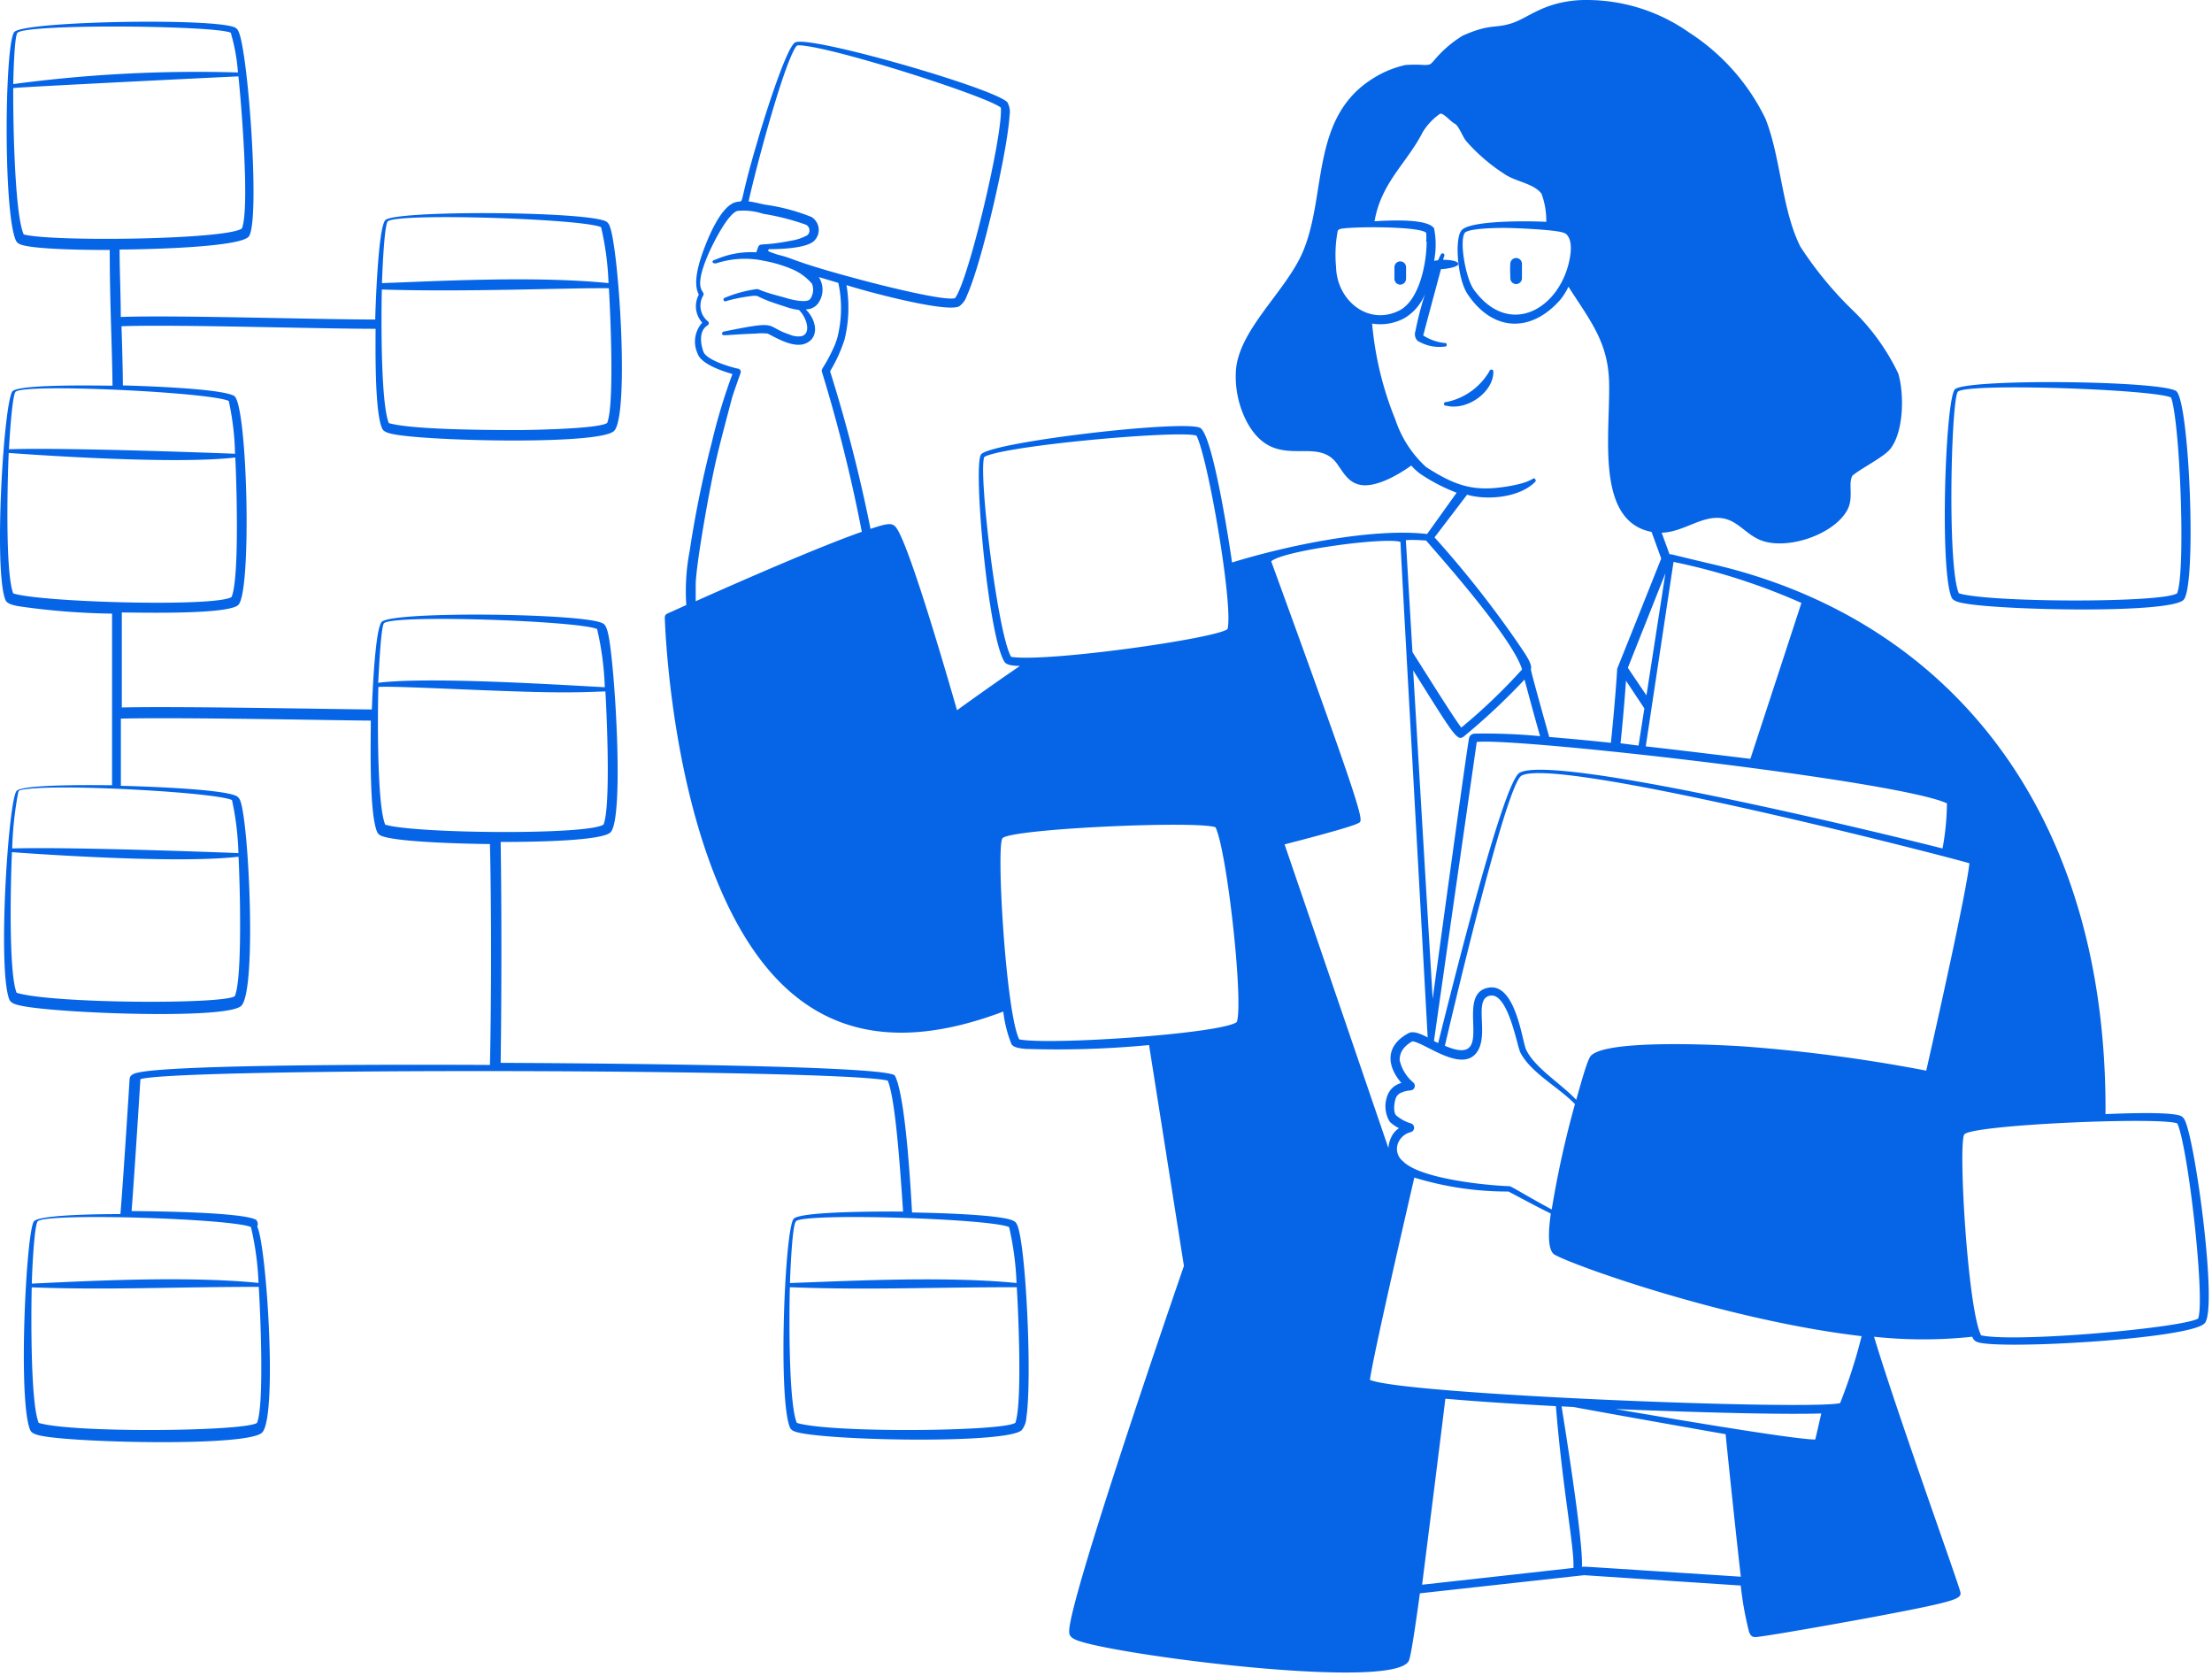
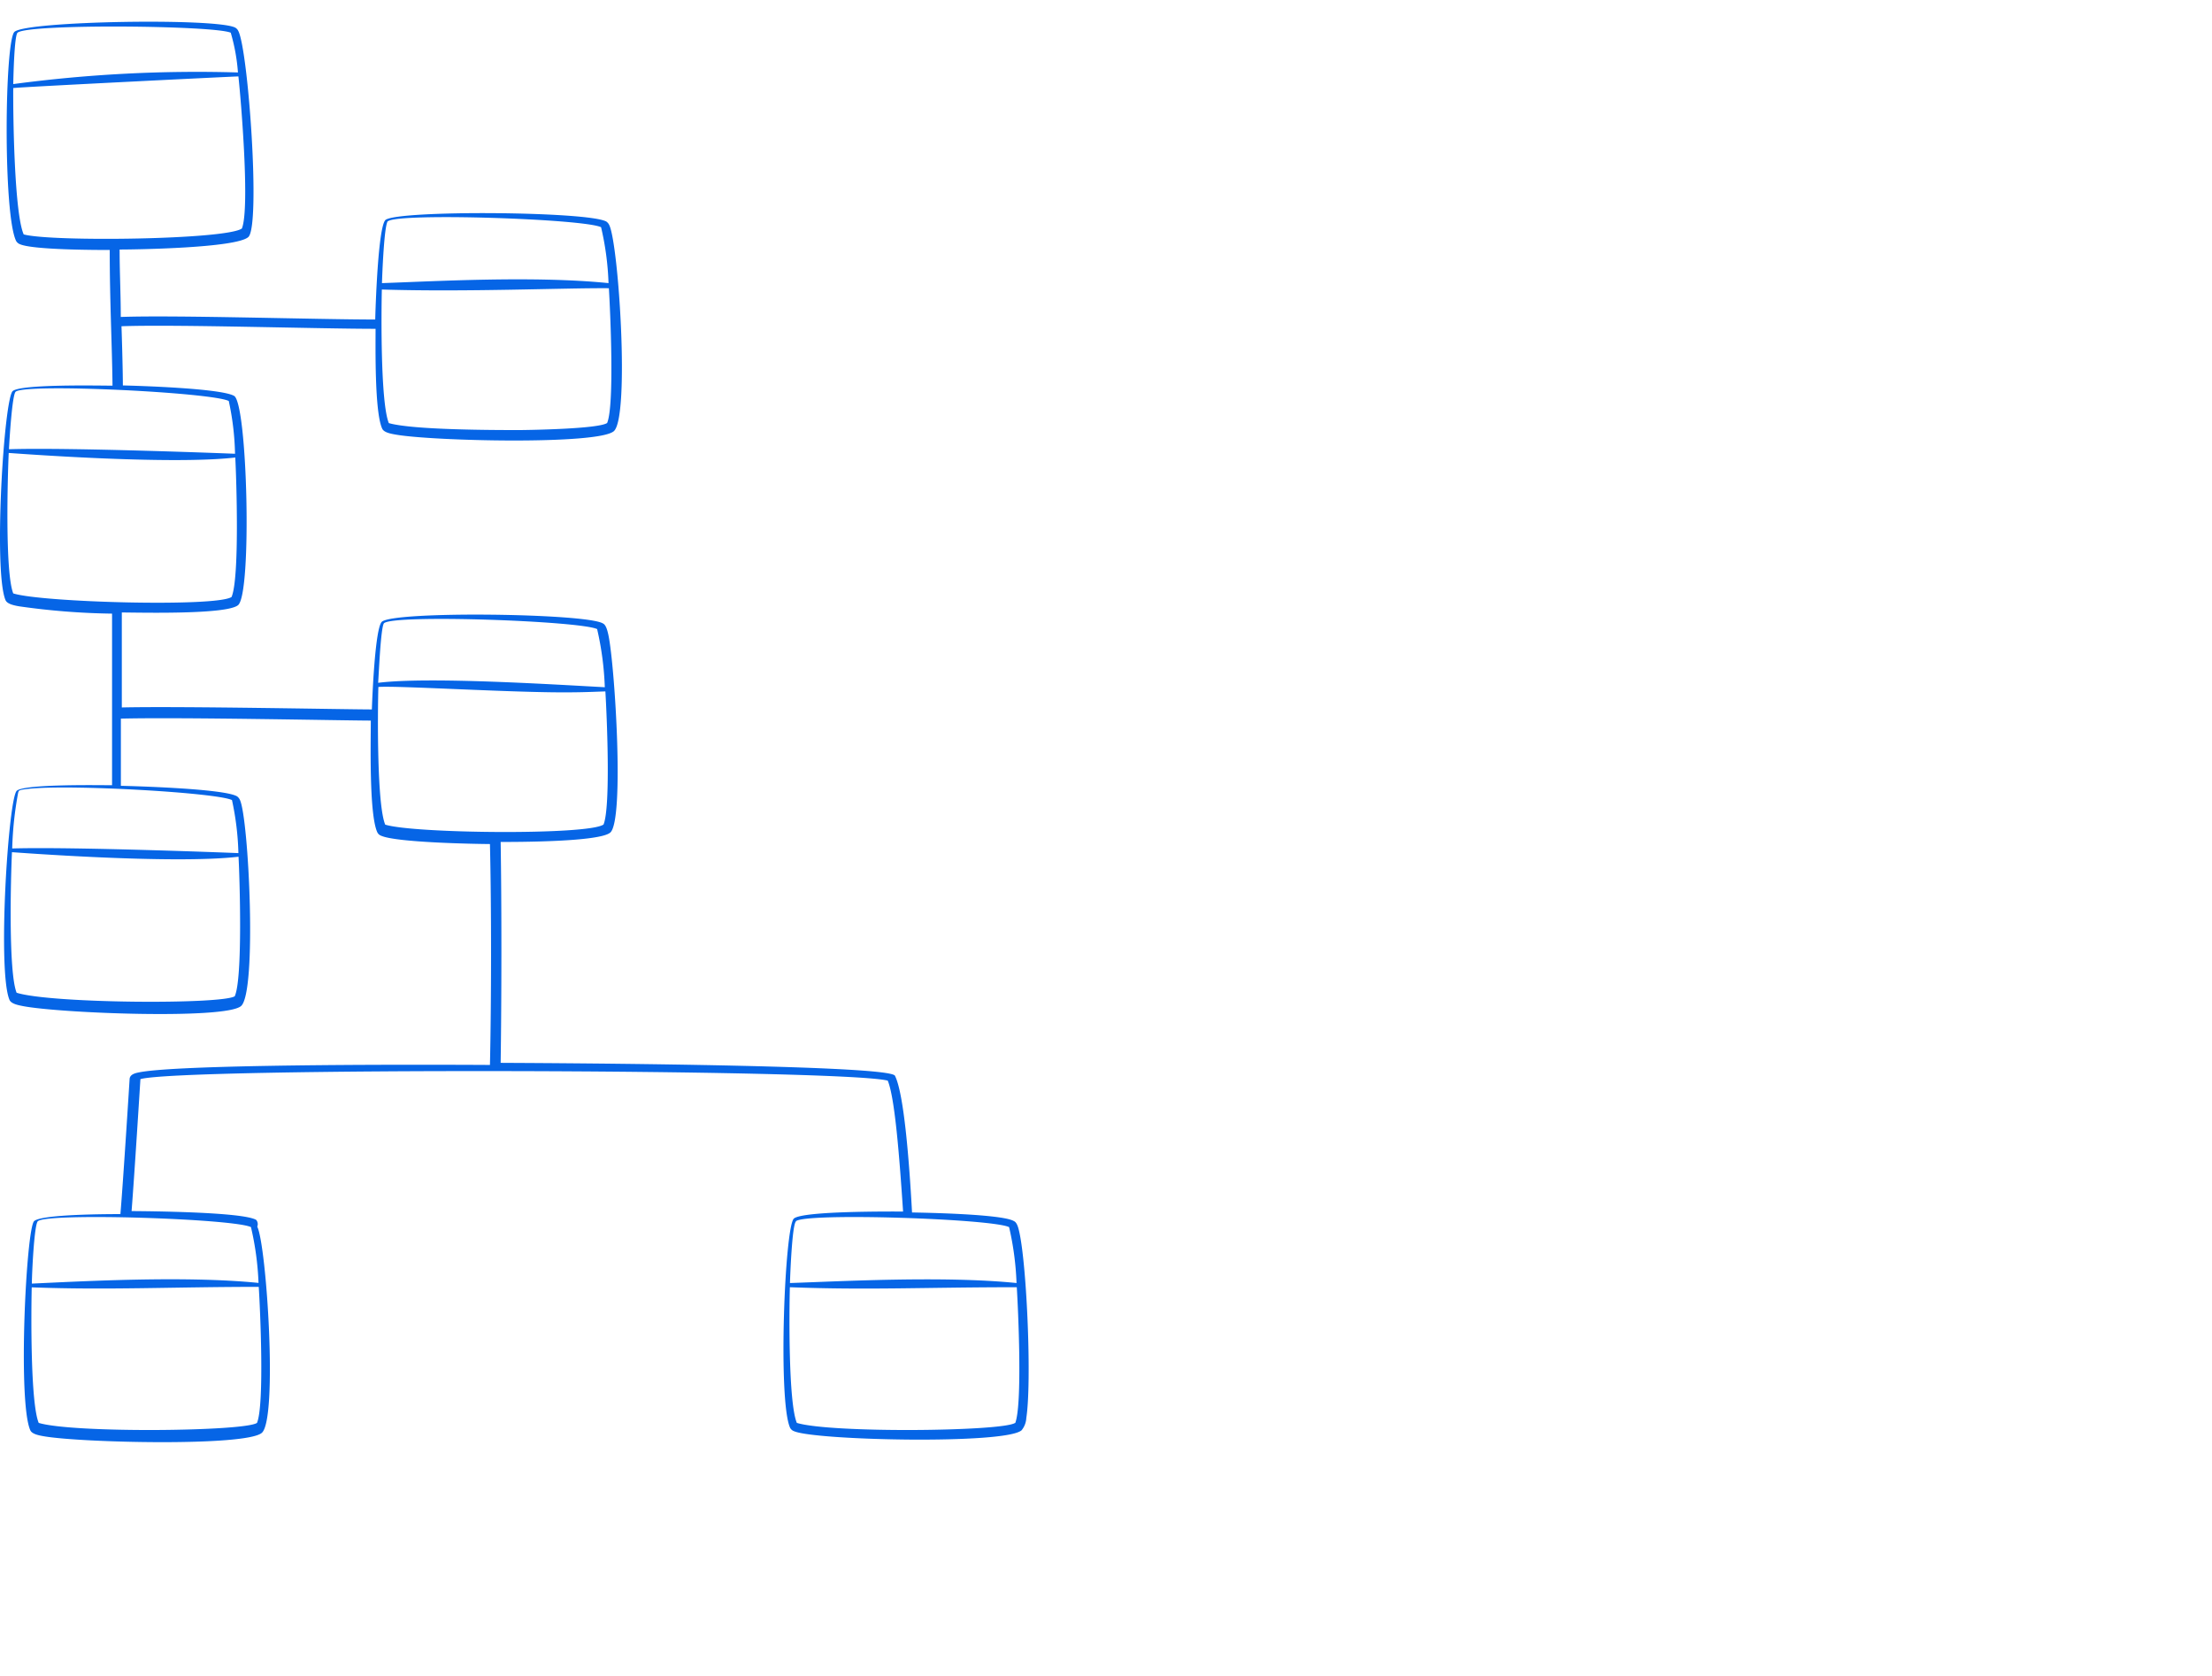
<svg xmlns="http://www.w3.org/2000/svg" width="231" height="175" fill="none">
-   <path fill-rule="evenodd" clip-rule="evenodd" d="M203.817 62.412c.194.4.935.522 1.421.607 3.957.704 21.11 1.068 22.761-.352 1.444-1.214.643-21.05-.765-21.85-1.821-1.081-21.681-1.288-23.065-.183-1.007.838-1.639 18.974-.352 21.778zm.656-21.523c1.104-.923 20.503-.23 22.251.62.935 2.5 1.542 18.208.631 20.442-1.481 1.02-19.629.983-22.797 0-1.238-2.974-.777-20.48-.085-21.062zm-48.934-2.124a6.758 6.758 0 01-4.503 3.217.195.195 0 00-.243.188.195.195 0 00.243.188c2.136.558 4.916-1.384 4.916-3.52a.208.208 0 00-.035-.157.207.207 0 00-.291-.052.21.21 0 00-.087.136zM145.622 27.9v1.214a.61.61 0 00.607.607.617.617 0 00.607-.607V27.9a.607.607 0 00-1.214 0zm12.102 1.153a.606.606 0 001.214 0v-1.505a.61.61 0 00-.607-.607.607.607 0 00-.607.607c-.048.522 0 1.129 0 1.505z" fill="#0665E6" />
-   <path fill-rule="evenodd" clip-rule="evenodd" d="M228.108 116.868a.91.91 0 00-.328-.327c-1.043-.51-6.725-.255-7.902-.207.206-31.841-16.57-51.7-40.922-57.394-4.467-1.044-4.479-1.117-4.6-1.044l-.826-2.27c2.331-.073 4.237-1.87 6.373-1.505 1.615.267 2.428 1.7 4.018 2.306 2.695 1.02 7.49-.546 8.959-3.108.753-1.335.085-2.719.559-3.641.849-.74 3.265-1.93 3.957-2.792 1.42-1.773 1.481-5.742.838-7.891a22.867 22.867 0 00-4.674-6.519 38.237 38.237 0 01-5.548-6.725c-1.954-3.897-2.027-9.286-3.642-13.353a22.247 22.247 0 00-7.963-8.995A18.573 18.573 0 00164.923.016c-3.823.243-5.317 1.87-7.101 2.428-1.785.558-2.161 0-5.062 1.274a12.045 12.045 0 00-3.035 2.635c-.364.388-.34.412-.959.437-.667-.05-1.336-.05-2.003 0a10.533 10.533 0 00-3.217 1.299c-6.761 4.054-4.94 12.212-7.49 18.208-1.736 4.08-6.567 8-6.98 12.261a10.221 10.221 0 001.214 5.645c2.95 5.183 7.187 1.117 9.384 4.285.692.995 1.214 1.967 2.5 2.16 1.639.22 3.873-1.08 5.208-2.039.281.328.599.62.947.874a18.698 18.698 0 003.788 1.967l-3.084 4.31c-5.778-.656-14.652 1.213-20.37 2.974-.206-1.457-2.003-13.487-3.362-14.07-1.882-.825-21.632 1.469-22.834 2.768-.886.947.704 18.974 2.428 21.668.255.413 1.129.425 1.614.437a307.806 307.806 0 00-6.567 4.625c-.765-2.646-4.783-16.643-6.264-18.937-.425-.667-.813-.655-2.768 0a159.16 159.16 0 00-4.224-16.46 15.325 15.325 0 001.517-3.339 13.89 13.89 0 00.195-5.657c1.48.498 10.33 2.926 11.762 2.222.385-.275.671-.667.814-1.117 1.566-3.423 4.249-15.113 4.455-18.816a2.09 2.09 0 00-.231-1.384c-1.42-1.48-20.527-6.98-22.142-6.252-.983.45-3.641 9.178-3.92 10.21-2.32 7.78-1.142 6.07-2.428 6.518-1.481.522-2.756 3.642-3.278 5.087-.522 1.444-1.068 3.387-.45 4.528a2.55 2.55 0 00.353 2.925 2.961 2.961 0 00-.486 3.217c.352 1.105 2.55 1.833 3.642 2.149a59.99 59.99 0 00-2.149 7.113 112.152 112.152 0 00-2.318 11.363 22.055 22.055 0 00-.352 5.644l-1.991.899a.437.437 0 00-.255.4s.376 14.713 5.22 26.937c5.85 14.798 15.477 19.751 30.129 14.215.133 1.162.418 2.301.85 3.387.219.389.959.462 1.457.51 4.309.141 8.624.007 12.916-.4l3.642 23.064c-.983 2.841-12.139 35.204-11.982 38.214 0 .316.122.559.644.802 3.217 1.493 33.698 5.474 34.852 2.148.291-.813.995-5.996 1.128-6.98l17.153-1.893 16.352 1.08c.176 1.637.468 3.26.874 4.856.146.364.315.558.74.522 1.615-.158 10.222-1.712 12.601-2.161 9.129-1.724 8.922-1.87 8.655-2.768-.643-2.124-6.616-18.694-8.946-26.427 3.409.364 6.848.364 10.257 0a.815.815 0 00.546.558c2.222.814 22.07-.315 23.696-1.942 1.469-1.299-.995-19.483-2.1-21.329zM83.081 4.944c.133-.206.084-.29 1.153-.133 4.455.631 19.022 5.329 20.284 6.434.243 2.78-3.362 18.039-4.782 19.884-1.032.352-7.879-1.396-8.935-1.675-8.036-2.1-7.72-2.428-9.553-2.853-.947-.328-1.044-.34-1.02-.474a.122.122 0 01.121-.109c1.093 0 4.018-.085 4.734-.934a1.59 1.59 0 00-.34-2.428 20.633 20.633 0 00-4.855-1.287c-.498-.097-1.105-.267-1.712-.34.838-3.788 3.606-14.07 4.905-16.085zM72.653 62.776v-1.882c.11-2.306 1.214-8.364 1.542-10.027.534-2.695.655-3.302 2.209-9.153 0-.158.935-2.767.935-2.767a.34.34 0 00-.243-.45c-.134 0-3.29-.777-3.642-1.784-.352-1.008-.425-2.222.461-2.756a.254.254 0 000-.413 2.1 2.1 0 01-.473-2.694c.28-.57-1.214-.292.558-4.383.45-1.007 1.967-4.103 2.999-4.443a6.566 6.566 0 012.707.304c1.521.24 3.017.622 4.467 1.14a.68.68 0 01.17 1.07 5 5 0 01-1.724.594c-3.824.753-3.144-.085-3.641 1.214a9.252 9.252 0 00-4.261.765c-.522.109-.304.449.073.388a9.59 9.59 0 015.037-.255c.97.178 1.919.458 2.829.838a5.56 5.56 0 012.136 1.541 1.688 1.688 0 01-.17 1.579c-.291.449-1.7.145-2.233 0-.729-.219-1.493-.4-2.21-.632-1.007-.315-.898-.4-1.214-.376a13.35 13.35 0 00-3.24.886.193.193 0 00-.172.175.196.196 0 00.136.204.194.194 0 00.169-.027c.93-.262 1.88-.445 2.84-.546.547 0 .195 0 1.566.546.62.23 1.214.413 1.87.631a6.64 6.64 0 001.299.304c.776.728 1.335 2.428.29 2.731-.41.071-.831.02-1.213-.145-2.78-.91-.898-1.566-6.931-.328a.194.194 0 00-.17.206c0 .316.206.122 3.544 0 .404-.04.81-.04 1.214 0 1.044.534 2.598 1.445 3.8 1.093 1.469-.474 1.42-2.1.473-3.29-.34-.413-.376-.291-.085-.34a1.554 1.554 0 001.08-.619 2.428 2.428 0 00.073-2.743l2.04.607c.404 1.88.37 3.828-.097 5.693-.13.455-.301.898-.51 1.323-.886 1.87-1.214 1.93-1.105 2.282A159.67 159.67 0 0190 55.53c-4.577 1.602-12.965 5.292-17.347 7.247zm96.058 84.356c5.195.218 16.364.619 21.486.461-.352 1.529-.57 2.501-.631 2.719-2.44 0-18.209-2.731-20.855-3.18zm23.453-.62c-3.253.765-45.486-.886-49.103-2.427.376-2.72 3.921-18.003 4.637-21.123a33.231 33.231 0 009.833 1.457c1.214.631 3.217 1.724 4.418 2.294-.133 1.032-.461 3.472.267 4.2.729.729 17.493 6.883 32.194 8.607a55.414 55.414 0 01-2.246 6.992zm-44.855-29.219a4.155 4.155 0 01-1.517-.837c-.316-.34-.206-1.372 0-1.858.113-.236.313-.419.558-.51a2.91 2.91 0 01.935-.23.472.472 0 00.291-.838 4.25 4.25 0 01-1.408-2.318c0-.668.255-1.36 1.323-1.967 1.214.097 4.856 3.108 6.544 1.372 1.687-1.736-.304-5.803 1.578-6.143 1.881-.34 2.828 5.317 3.156 5.936 1.092 2.125 4.03 3.642 5.705 5.39a102.049 102.049 0 00-2.428 10.998c-2.427-1.298-4.224-2.427-4.406-2.427-2.537-.085-9.347-.789-11.12-2.598a1.643 1.643 0 01-.412-2.125 1.93 1.93 0 011.213-.922.475.475 0 00-.012-.923zm13.523-40.424a60.605 60.605 0 00-6.785-.266c-.292 0-.534.145-.619.424-.207.777-3.642 26.027-3.812 27.265-.729-12.14-1.481-24.922-2.04-34.293 4.225 6.737 4.589 7.405 5.257 6.931a67.493 67.493 0 006.373-5.972c.364 1.347.947 3.544 1.626 5.912zm11.108-4.26c-.826-1.214-1.639-2.428-1.942-2.877l3.921-9.87-1.979 12.747zm2.828-13.936a65.573 65.573 0 0113.354 4.285c-.183.57-2.525 7.733-5.33 16.279-1.286-.158-8.655-1.056-10.925-1.3l2.901-19.264zm-4.965 12.406l1.918 2.89-.607 3.884-1.881-.243c.279-2.634.473-5.135.57-6.53zm33.517 12.807a26.972 26.972 0 01-.461 4.71c-4.164-1.068-40.485-10.003-44.175-7.903-1.845 1.069-7.915 25.978-8.498 28.224l-.437-.218c1.918-13.487 4.468-31.174 4.468-31.222 4.139-.474 44.017 4.042 49.103 6.409zm-21.183 25.383c-2.719-.182-13.511-.716-15.781.789-.352.243-.498.292-1.748 4.783-1.615-1.712-4.322-3.326-5.232-5.232-.413-.838-1.081-6.956-3.909-6.482-3.812.643 1.056 8.497-4.577 6.069.365-1.541 6.337-27.252 8-28.2 3.521-2.002 41.917 7.77 46.773 9.142-.279 2.962-3.848 18.767-4.504 21.656a165.915 165.915 0 00-19.022-2.525zm-18.695-84.914c.68.461.656 1.566.535 2.367-.85 5.426-6.289 8.716-10.064 3.52-.862-1.213-1.529-5.074-.947-5.923.389-.498 3.521-.522 4.152-.522 1.165.012 5.717.194 6.276.558h.048zm-14.457.874c0 2.282-.765 6.07-2.792 7.162-3.266 1.7-6.58-.995-6.665-4.503a13.377 13.377 0 01.182-3.836l.122-.061c-.195-.34 8.339-.45 9.104.316.026.306.026.615 0 .922h.049zm4.224 26.427c2.1.607 5.487.316 7.114-1.347a.194.194 0 000-.267c-.28-.34 0 .315-3.157.789-3.156.473-5.062 0-8.254-2.076a11.697 11.697 0 01-3.193-4.94 34.537 34.537 0 01-2.428-10.028 5.307 5.307 0 003.339-.546 5.136 5.136 0 002.185-2.55 35.57 35.57 0 00-1.008 3.91.963.963 0 00.231.983 4.356 4.356 0 002.804.607.197.197 0 00.167-.035.187.187 0 00.055-.068.182.182 0 00.02-.085.182.182 0 00-.02-.086.19.19 0 00-.222-.103 5.144 5.144 0 01-2.04-.68c-.279-.194-.157-.072-.072-.473.085-.4 1.663-6.19 1.748-6.555.376 0 1.808-.194 1.808-.546 0-.352-1.141-.45-1.566-.425 0-.158.073-.291.11-.413a.197.197 0 00-.26-.253.196.196 0 00-.104.108c-.425.825-.134.522-.705.667a8.835 8.835 0 000-3.399c-.691-1.068-4.855-.825-6.215-.74.692-4.067 3.387-6.07 5.038-9.323a6.317 6.317 0 011.809-1.906c.364-.097 1.08.813 1.517 1.032.437.218.85 1.42 1.214 1.833a18.887 18.887 0 003.921 3.387c1.214.862 3.108.995 3.933 2.1a7.98 7.98 0 01.498 2.938c-1.566-.098-8.097-.195-8.874.922-.704.898-.401 5.001.631 6.58 2.598 3.933 6.592 4.175 9.712.63.335-.418.62-.874.849-1.359 2.331 3.642 4.164 5.815 4.249 10.088.097 5.414-1.432 14.385 4.431 15.514l1.008 2.78c-4.856 12.212-4.601 11.447-4.601 11.569 0 .12-.231 3.641-.656 7.671a294.63 294.63 0 00-6.434-.607c-.145-.497-1.954-6.931-1.918-7.064.183-.608-.728-1.797-1.432-2.853a108.515 108.515 0 00-8.631-10.926l3.399-4.455zm-4.273 4.783c.206.316 8.947 9.93 10.015 13.463a59.502 59.502 0 01-6.349 6.07c-.813-1.069-3.01-4.59-5.098-7.88-.377-6.348-.632-10.767-.692-11.69.679-.048 1.444-.011 2.075.037h.049zm-43.349 12.14c-1.384-2.428-3.302-18.21-2.853-20.637 0-.219 0-.292 1.02-.57 4.346-1.13 19.592-2.429 21.195-1.883 1.214 2.368 3.872 17.821 3.241 20.2-1.238.996-19.034 3.509-22.652 2.89h.049zm.849 39.938c-1.396-2.744-2.427-20.334-1.735-21.001 1.031-.996 20.406-1.846 22.239-1.13 1.214 2.55 2.937 18.21 2.221 20.334-1.651 1.238-19.86 2.452-22.773 1.797h.048zm27.714-20.346c.874-.23 6.968-1.784 7.697-2.221.522-.304 1.117.68-9.093-27.338 1.214-1.117 11.824-2.55 13.499-2.027 0 .667 1.59 29 2.841 51.737-.595-.291-1.457-.74-2.003-.437-2.282 1.214-2.428 3.229-.741 5.196a2.072 2.072 0 00-1.42 1.214 3.11 3.11 0 00.206 2.84c.284.271.607.497.959.668a2.314 2.314 0 00-.825.983 3.094 3.094 0 00-.279 1.093L134.15 88.171zm30.215 75.543l-15.854 1.76c.073-.583 1.857-14.652 2.428-19.423 3.302.291 7.284.546 11.544.777.705 8.752 1.943 14.798 1.833 16.886h.049zm.838-.097c.17-2.768-2.113-16.643-2.125-16.765l1.214.061c4.128.765 14.762 2.646 15.915 2.841.388 3.908 1.359 13.013 1.59 14.882-18.1-1.165-16.145-1.068-16.655-1.019h.061zm64.411-25.978c-1.214.971-19.047 2.597-22.725 1.796-1.42-2.755-2.428-20.333-1.736-21.001 1.044-1.007 20.418-1.833 22.227-1.129 1.141 2.537 2.901 18.258 2.185 20.334h.049z" fill="#0665E6" />
  <path fill-rule="evenodd" clip-rule="evenodd" d="M106.461 128.716c-.097-.437-.231-1.068-.583-1.213-1.214-.729-9.214-.874-10.634-.899-.316-5.79-.874-12.479-1.784-14.276-.595-1.213-39.83-1.335-41.177-1.347.097-6.531.11-16.485 0-23.065 1.712 0 10.258 0 11.435-.97 1.506-1.215.498-17.42-.182-20.637-.097-.438-.242-1.069-.582-1.214-1.773-1.056-21.657-1.311-23.065-.183-.74.62-1.02 8.207-1.056 9.166-2.78 0-19.97-.352-26.112-.207v-9.917c1.59 0 10.926.255 12.14-.765 1.468-1.214.983-21.05-.413-21.85-1.396-.802-10.112-1.057-11.617-1.093 0-1.724-.134-6.07-.146-6.18 5.62-.206 20.43.268 26.536.268 0 1.906-.109 8.691.692 10.427.195.413.935.534 1.42.62 3.86.68 21.074 1.08 22.762-.353 1.687-1.432.51-19.58-.474-21.535a.898.898 0 00-.291-.352c-1.833-1.08-21.693-1.214-23.065-.182-.789.668-1.056 9.36-1.08 10.404-6.203 0-20.795-.474-26.573-.267 0-2.343-.121-4.71-.121-7.041 1.723 0 12.139-.158 13.438-1.3 1.299-1.14 0-19.531-1.044-21.522a.777.777 0 00-.304-.34c-1.845-1.032-21.705-.716-23.064.425-1.032.898-1.214 19.047.17 21.85.095.157.24.277.413.34 1.383.583 7.841.595 9.359.595 0 5.427.243 9.833.291 14.167-1.214 0-9.493-.182-10.415.558-.923.74-2.04 18.877-.753 21.85.182.402.923.547 1.408.632 3.217.465 6.461.72 9.712.765v17.918c-1.153 0-9.056-.146-9.942.57-.887.716-2.052 18.877-.765 21.851.182.412.922.546 1.408.643 3.933.753 21.074 1.408 22.761 0 1.688-1.408.813-19.605-.11-21.535a.96.96 0 00-.29-.364c-1.324-.801-10.525-1.068-12.14-1.105v-7.016c6.288-.158 22.774.194 26.1.206 0 2.052-.195 9.784.68 11.666a.702.702 0 00.388.352c1.566.716 9.711.862 11.374.874.158 6.604.146 16.582 0 23.065-16.315-.085-33.237.084-36.648.776-.364.073-.959.195-.983.705 0 0-.656 10.488-.96 14.093-1.08 0-8.181 0-9.007.729-.825.728-1.736 18.913-.4 21.85.182.401.922.534 1.408.619 3.872.68 21.074 1.081 22.761-.352 1.687-1.432.498-19.617-.473-21.535a.678.678 0 00-.11-.704c-1.396-.837-11.362-.91-13.013-.922.291-3.642.923-13.778.923-13.778 4.151-1.214 73.212-1.069 78.043.157.74 1.773 1.214 7.854 1.602 13.669-1.214 0-10.44-.073-11.398.728-.96.802-1.688 19.023-.401 21.851a.738.738 0 00.4.352c2.15.971 22.021 1.408 23.769-.085.301-.364.475-.815.498-1.287.57-3.69.073-15.708-.716-19.35zM40.521 23.105c1.08-.898 20.454-.255 22.25.62a29.85 29.85 0 01.777 5.838c-7.78-.789-18.293-.182-23.659 0 .024-.728.219-6.167.631-6.494v.036zm-.644 7.126c8.837.279 19.326-.182 23.708-.134.133 2.149.607 12.212-.182 14.07-.898.619-7.976.728-9.056.74-2.61 0-11.217 0-13.742-.728-.874-2.125-.789-11.557-.728-13.985v.037zM1.832 3.415c1.08-.947 20.491-.765 22.264 0 .398 1.353.65 2.745.753 4.152-7.842-.232-15.69.174-23.466 1.214.012-.437.097-5.05.45-5.366zm.644 21.062c-.983-2.198-1.117-12.419-1.093-15.284 1.02-.121 23.065-1.214 23.514-1.214.267 2.428 1.214 13.754.364 15.879-1.626 1.177-19.896 1.408-22.785.619zM1.638 40.9c1.105-.886 20.467.073 22.252.971a28.54 28.54 0 01.655 5.511c.121 0-17.165-.68-23.61-.473.036-.716.327-5.718.703-6.009zm22.883 63.124c-1.336.874-19.241.765-22.786-.364-.874-2.173-.607-12.14-.485-14.676.121 0 16.716 1.287 23.66.473.12 2.222.448 12.674-.39 14.555v.012zm-.292-20.467c.396 1.817.62 3.666.668 5.524.122 0-17.128-.68-23.623-.486.054-1.951.261-3.895.62-5.815.084-.242 0-.29 1.092-.412 4.346-.486 19.69.4 21.243 1.177v.012zM1.383 61.963C.521 59.79.79 49.896.91 47.298c.146 0 16.691 1.287 23.66.474.12 2.233.46 12.625-.39 14.567-1.638 1.068-19.871.558-22.797-.376zm25.638 72.41c.146 2.258.607 12.297-.182 14.203-1.286.899-19.265 1.081-22.797 0-.874-2.112-.79-11.617-.729-14.154 7.83.303 14.944-.049 23.708-.049zm-.813-6.239c.45 1.912.713 3.864.79 5.827-7.721-.777-18.598-.158-23.672.072 0-.764.23-6.191.63-6.518 1.093-.899 20.456-.255 22.252.619zm13.9-63.064c1.116-.934 20.49-.23 22.25.62.463 1.992.73 4.025.802 6.07-5.268-.28-18.379-1.118-23.671-.462.06-.692.267-5.9.619-6.228zm.12 21.038c-.885-2.125-.788-11.836-.715-14.373 1.711-.17 14.093.607 19.847.558 1.47 0 2.792-.06 3.86-.097.134 2.16.583 12.03-.194 13.9-1.59 1.129-19.847.946-22.797.012zm42.889 41.407c1.093-.899 20.455-.255 22.263.619.445 1.917.705 3.872.777 5.839-7.647-.777-18.718-.158-23.66 0 .013-.644.22-6.094.62-6.422v-.036zm22.895 21.061c-1.324.899-19.302 1.081-22.798 0-.886-2.1-.801-11.641-.728-14.166 8.17.315 14.3 0 23.696 0 .145 2.233.606 12.309-.17 14.203v-.037z" fill="#0665E6" />
</svg>